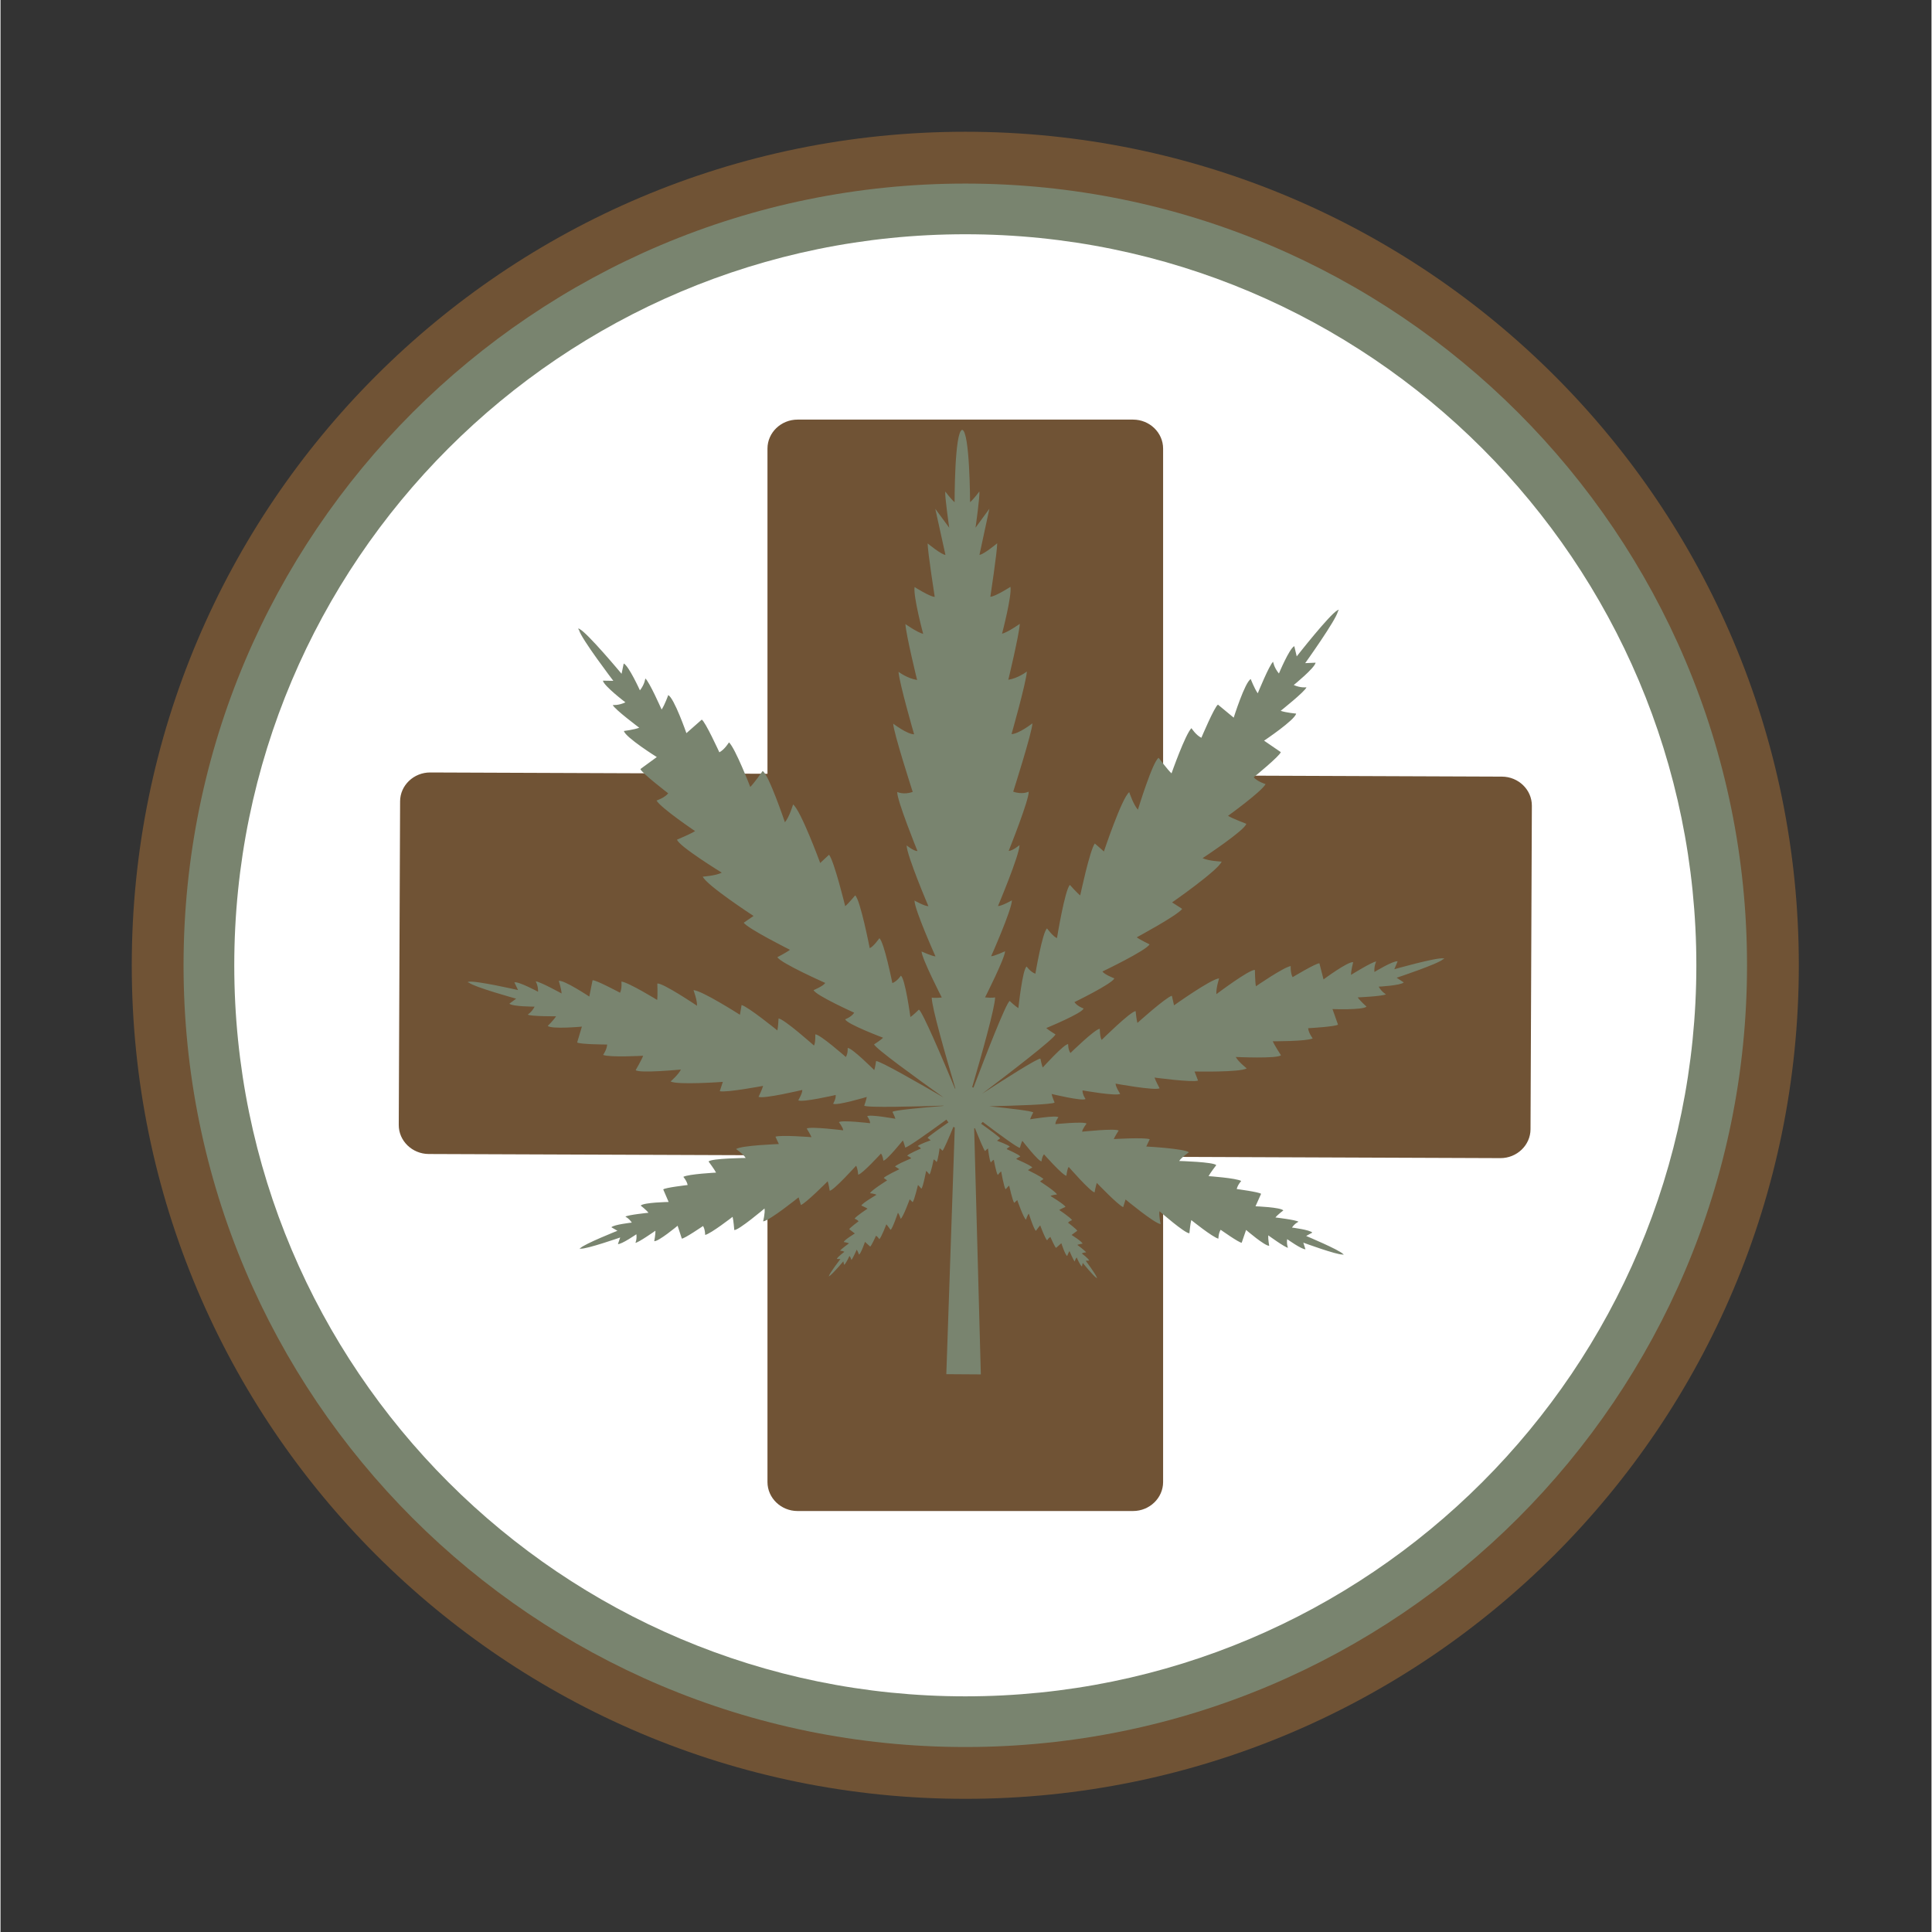
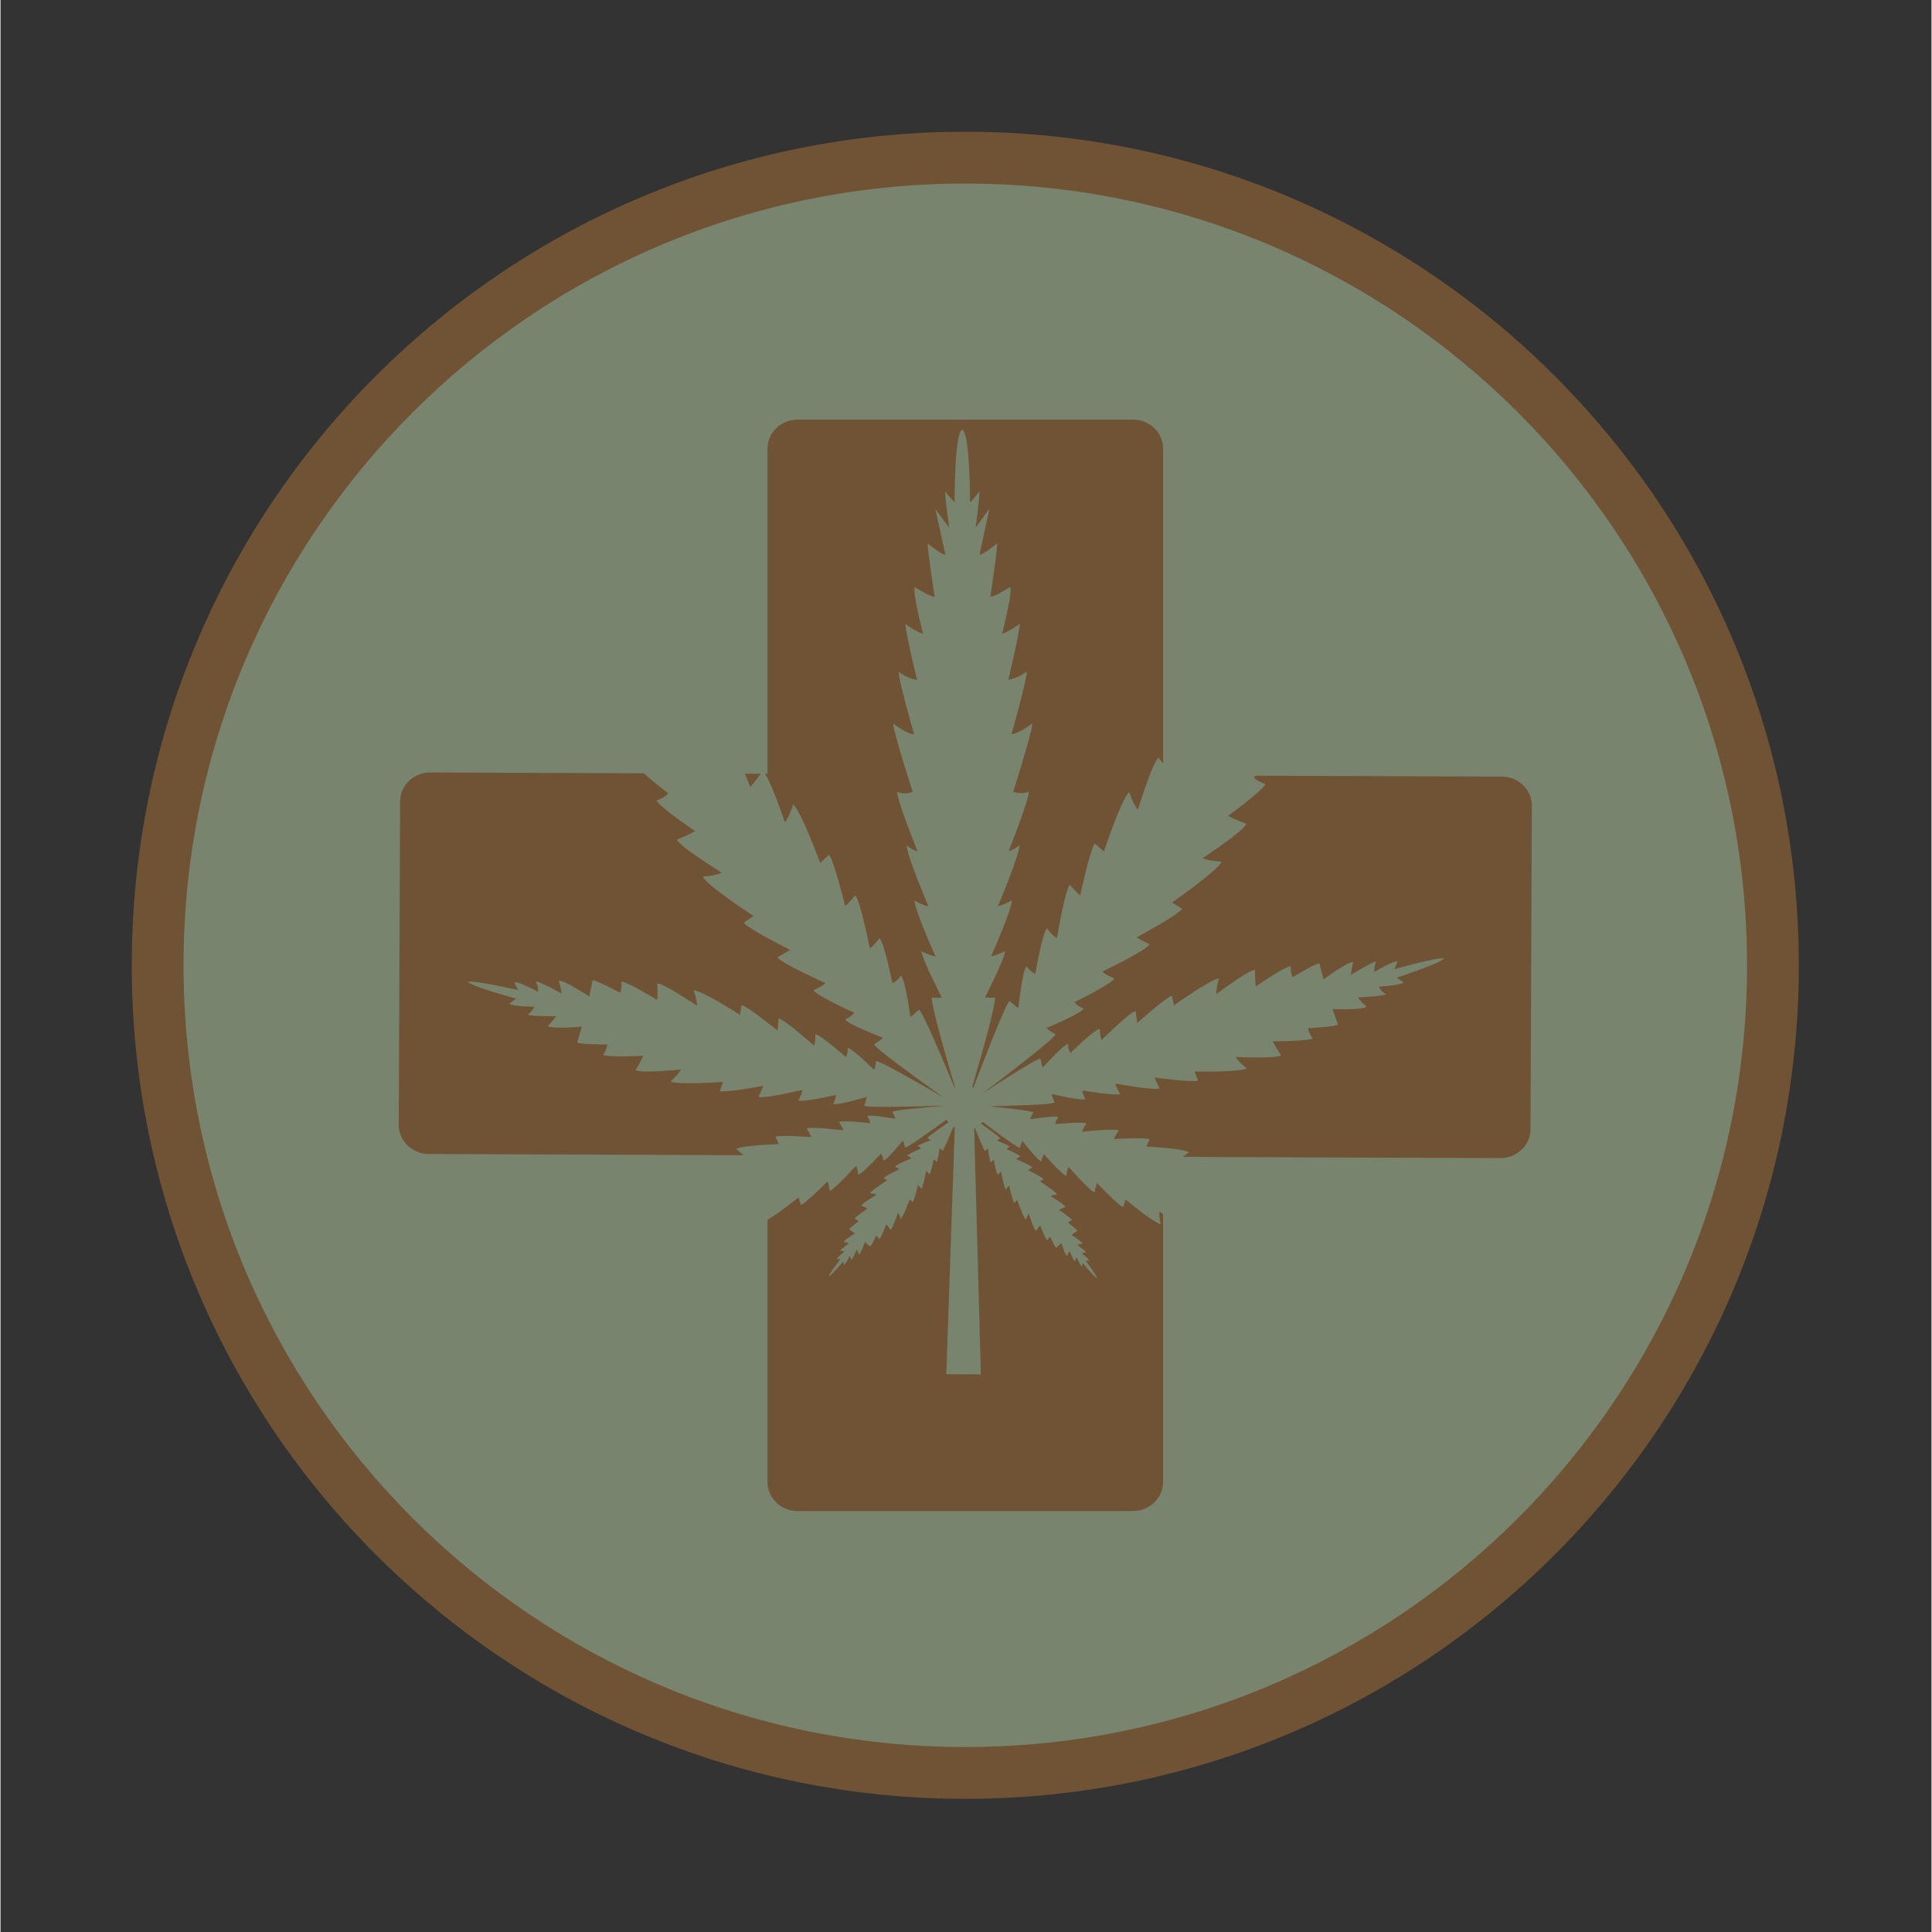
<svg xmlns="http://www.w3.org/2000/svg" width="300" zoomAndPan="magnify" viewBox="0 0 224.88 225" height="300" preserveAspectRatio="xMidYMid meet" version="1.2">
  <rect x="0" y="0" width="224.88" height="225" fill="#333333" stroke="none" />
  <defs>
    <clipPath id="eb98bf6f90">
      <path d="M 15.285 15.344 L 209.43 15.344 L 209.43 209.492 L 15.285 209.492 Z M 15.285 15.344 " />
    </clipPath>
  </defs>
  <g id="cdbf136e5a">
    <g clip-rule="nonzero" clip-path="url(#eb98bf6f90)">
      <path style=" stroke:none;fill-rule:nonzero;fill:#705335;fill-opacity:1;" d="M 15.285 112.418 C 15.285 166.031 58.746 209.492 112.359 209.492 C 165.973 209.492 209.43 166.031 209.43 112.418 C 209.43 58.805 165.973 15.344 112.359 15.344 C 58.746 15.344 15.285 58.805 15.285 112.418 " />
    </g>
    <path style=" stroke:none;fill-rule:nonzero;fill:#79846f;fill-opacity:1;" d="M 21.316 112.418 C 21.316 162.699 62.078 203.457 112.359 203.457 C 162.637 203.457 203.398 162.699 203.398 112.418 C 203.398 62.141 162.637 21.379 112.359 21.379 C 62.078 21.379 21.316 62.141 21.316 112.418 " />
-     <path style=" stroke:none;fill-rule:nonzero;fill:#ffffff;fill-opacity:1;" d="M 27.223 112.418 C 27.223 159.438 65.34 197.555 112.359 197.555 C 159.379 197.555 197.496 159.438 197.496 112.418 C 197.496 65.398 159.379 27.281 112.359 27.281 C 65.34 27.281 27.223 65.398 27.223 112.418 " />
    <path style=" stroke:none;fill-rule:nonzero;fill:#705335;fill-opacity:1;" d="M 174.855 90.445 L 135.395 90.293 L 135.395 52.242 C 135.395 50.383 133.82 48.867 131.895 48.867 L 92.82 48.867 C 90.895 48.867 89.32 50.383 89.32 52.242 L 89.32 90.113 L 50.047 89.961 C 48.121 89.953 46.539 91.469 46.535 93.324 L 46.379 131.004 C 46.367 132.859 47.938 134.383 49.863 134.395 L 89.32 134.543 L 89.32 172.598 C 89.32 174.453 90.895 175.973 92.82 175.973 L 131.895 175.973 C 133.82 175.973 135.395 174.453 135.395 172.598 L 135.395 134.723 L 174.672 134.875 C 176.594 134.883 178.176 133.367 178.184 131.516 L 178.34 93.832 C 178.348 91.977 176.781 90.453 174.855 90.445 " />
-     <path style=" stroke:none;fill-rule:nonzero;fill:#79846f;fill-opacity:1;" d="M 168.133 111.676 C 168.129 111.652 168.102 111.633 168.059 111.625 C 168.059 111.617 168.062 111.609 168.059 111.602 L 168.016 111.613 C 167.207 111.488 162.324 112.875 162.324 112.875 L 162.707 111.953 C 162.188 111.867 160.004 113.195 160.004 113.195 C 159.949 112.469 160.211 111.977 160.211 111.977 C 159.766 111.988 157.277 113.535 157.277 113.535 C 157.281 112.996 157.531 112.055 157.531 112.055 C 156.926 111.949 154.078 114.062 154.078 114.062 L 153.598 112.188 C 153.254 112.129 150.477 113.801 150.477 113.801 C 150.207 113.309 150.254 112.508 150.254 112.508 C 149.43 112.637 146.203 114.863 146.203 114.863 C 146.105 114.398 146.086 112.961 146.086 112.961 C 145.48 112.855 141.602 115.777 141.602 115.777 C 141.535 115.137 141.918 113.945 141.918 113.945 C 141.023 113.973 136.668 117.082 136.668 117.082 C 136.566 116.617 136.414 115.961 136.414 115.961 C 135.664 116.191 132.402 119.129 132.402 119.129 C 132.289 118.75 132.195 117.75 132.195 117.75 C 131.562 117.82 128.242 121.105 128.242 121.105 C 128.027 120.797 128.02 119.812 128.02 119.812 C 127.488 119.812 124.602 122.633 124.602 122.633 C 124.316 122.227 124.336 121.602 124.336 121.602 C 123.902 121.527 121.379 124.32 121.379 124.32 C 121.25 124.031 121.109 123.289 121.109 123.289 C 120.773 123.23 116.969 125.656 114.316 127.379 C 117.328 125.102 122.777 120.922 122.859 120.461 C 122.859 120.461 122.07 119.992 121.789 119.727 C 121.789 119.727 126.039 117.977 126.133 117.445 C 126.133 117.445 125.41 117.207 125.066 116.707 C 125.066 116.707 129.496 114.555 129.715 113.938 C 129.715 113.938 128.586 113.516 128.328 113.141 C 128.328 113.141 133.473 110.68 133.816 109.977 C 133.816 109.977 132.707 109.449 132.324 109.16 C 132.324 109.16 137.039 106.621 137.617 105.852 C 137.617 105.852 136.934 105.398 136.441 105.094 C 136.441 105.094 141.812 101.363 142.215 100.34 C 142.215 100.34 140.695 100.285 139.992 99.941 C 139.992 99.941 144.949 96.68 145.082 95.938 C 145.082 95.938 143.445 95.316 142.953 95.012 C 142.953 95.012 146.844 92.211 147.332 91.316 C 147.332 91.316 146.398 91.039 145.945 90.523 C 145.945 90.523 149.02 88.016 149.098 87.59 L 147.152 86.258 C 147.152 86.258 150.754 83.848 150.887 83.105 C 150.887 83.105 149.703 83 149.086 82.781 C 149.086 82.781 151.895 80.555 152.094 80.043 C 152.094 80.043 151.418 80.141 150.609 79.777 C 150.609 79.777 153.039 77.809 153.156 77.176 L 151.941 77.23 C 151.941 77.23 155.559 72.184 155.758 71.188 L 155.859 71.047 C 155.836 71.031 155.797 71.031 155.75 71.051 C 155.746 71.043 155.742 71.031 155.734 71.027 L 155.703 71.074 C 154.805 71.531 150.957 76.441 150.957 76.441 L 150.672 75.25 C 150.09 75.535 148.883 78.434 148.883 78.434 C 148.305 77.75 148.207 77.07 148.207 77.07 C 147.773 77.406 146.418 80.742 146.418 80.742 C 146.031 80.203 145.602 79.086 145.602 79.086 C 144.926 79.422 143.617 83.578 143.617 83.578 L 141.785 82.062 C 141.398 82.254 139.852 85.922 139.852 85.922 C 139.227 85.625 138.695 84.801 138.695 84.801 C 137.973 85.52 136.375 90.066 136.375 90.066 C 135.938 89.672 134.879 88.258 134.879 88.258 C 134.203 88.594 132.461 94.297 132.461 94.297 C 131.93 93.711 131.449 92.254 131.449 92.254 C 130.582 92.926 128.5 99.164 128.5 99.164 C 128.066 98.77 127.441 98.234 127.441 98.234 C 126.859 99.004 125.742 104.281 125.742 104.281 C 125.359 103.984 124.539 103.059 124.539 103.059 C 123.961 103.586 123.035 109.25 123.035 109.25 C 122.602 109.102 121.879 108.125 121.879 108.125 C 121.348 108.508 120.52 113.398 120.52 113.398 C 119.941 113.199 119.508 112.566 119.508 112.566 C 119.027 112.805 118.539 117.406 118.539 117.406 C 118.203 117.211 117.527 116.574 117.527 116.574 C 117.113 116.777 114.664 123.098 113.309 126.664 C 113.262 126.645 113.215 126.625 113.16 126.609 C 114.246 122.898 115.832 117.289 115.828 116.152 C 115.828 116.152 115.559 116.25 114.66 116.156 C 114.66 116.156 116.988 111.555 116.988 110.785 C 116.988 110.785 115.727 111.363 115.367 111.363 C 115.367 111.363 117.789 105.918 117.785 104.855 C 117.785 104.855 116.617 105.516 116.164 105.52 C 116.164 105.52 118.672 99.574 118.672 98.422 C 118.672 98.422 117.863 99.098 117.41 99.098 C 117.41 99.098 119.832 93.055 119.738 92.195 C 119.738 92.195 119.02 92.578 117.938 92.195 C 117.938 92.195 120.172 85.199 120.172 84.242 C 120.172 84.242 118.555 85.492 117.742 85.492 C 117.742 85.492 119.441 79.547 119.527 78.207 C 119.527 78.207 118.539 78.977 117.367 79.168 C 117.367 79.168 118.617 73.992 118.707 72.652 C 118.707 72.652 117.355 73.613 116.637 73.805 C 116.637 73.805 117.797 69.395 117.617 68.344 C 117.617 68.344 115.816 69.496 115.277 69.496 C 115.277 69.496 116.078 64.227 116.074 63.27 C 116.074 63.27 114.457 64.613 114.008 64.613 L 115.164 59.246 L 113.551 61.453 C 113.551 61.453 114.082 57.715 113.992 57.238 C 113.992 57.238 113.363 58.102 112.914 58.484 C 112.914 58.484 112.895 50.246 111.996 50.055 C 111.094 50.25 111.113 58.488 111.113 58.488 C 110.66 58.105 110.031 57.246 110.031 57.246 C 109.941 57.727 110.488 61.461 110.488 61.461 L 108.863 59.258 L 110.047 64.621 C 109.594 64.621 107.973 63.285 107.973 63.285 C 107.973 64.242 108.797 69.512 108.797 69.512 C 108.254 69.512 106.453 68.367 106.453 68.367 C 106.273 69.422 107.453 73.824 107.453 73.824 C 106.734 73.637 105.383 72.68 105.383 72.68 C 105.473 74.023 106.746 79.191 106.746 79.191 C 105.574 79.004 104.582 78.238 104.582 78.238 C 104.676 79.582 106.398 85.516 106.398 85.516 C 105.59 85.52 103.965 84.277 103.965 84.277 C 103.969 85.234 106.234 92.223 106.234 92.223 C 105.156 92.609 104.434 92.227 104.434 92.227 C 104.344 93.09 106.789 99.117 106.789 99.117 C 106.34 99.121 105.527 98.453 105.527 98.453 C 105.531 99.602 108.062 105.535 108.062 105.535 C 107.613 105.539 106.441 104.879 106.441 104.879 C 106.445 105.941 108.887 111.379 108.887 111.379 C 108.527 111.379 107.266 110.809 107.266 110.809 C 107.266 111.574 109.617 116.168 109.617 116.168 C 108.715 116.266 108.449 116.172 108.449 116.172 C 108.449 117.32 110.102 123.062 111.203 126.766 C 111.188 126.77 111.172 126.777 111.16 126.785 C 109.664 123.191 107.344 117.758 106.953 117.578 C 106.953 117.578 106.297 118.234 105.965 118.438 C 105.965 118.438 105.34 113.855 104.848 113.633 C 104.848 113.633 104.434 114.277 103.863 114.492 C 103.863 114.492 102.891 109.633 102.348 109.266 C 102.348 109.266 101.656 110.262 101.227 110.422 C 101.227 110.422 100.133 104.789 99.535 104.277 C 99.535 104.277 98.746 105.23 98.371 105.535 C 98.371 105.535 97.094 100.297 96.492 99.543 C 96.492 99.543 95.879 100.102 95.461 100.504 C 95.461 100.504 93.191 94.332 92.301 93.688 C 92.301 93.688 91.867 95.16 91.352 95.762 C 91.352 95.762 89.438 90.109 88.754 89.797 C 88.754 89.797 87.738 91.242 87.316 91.648 C 87.316 91.648 85.582 87.152 84.836 86.453 C 84.836 86.453 84.332 87.297 83.715 87.613 C 83.715 87.613 82.055 83.988 81.664 83.809 L 79.879 85.383 C 79.879 85.383 78.445 81.266 77.762 80.953 C 77.762 80.953 77.363 82.082 76.992 82.633 C 76.992 82.633 75.539 79.34 75.094 79.016 C 75.094 79.016 75.02 79.699 74.465 80.398 C 74.465 80.398 73.168 77.539 72.578 77.27 L 72.328 78.469 C 72.328 78.469 68.336 73.68 67.422 73.246 L 67.387 73.203 C 67.383 73.207 67.379 73.219 67.375 73.227 C 67.324 73.207 67.285 73.207 67.266 73.227 L 67.371 73.363 C 67.602 74.352 71.367 79.289 71.367 79.289 L 70.152 79.27 C 70.285 79.902 72.773 81.793 72.773 81.793 C 71.977 82.18 71.301 82.105 71.301 82.105 C 71.52 82.609 74.387 84.75 74.387 84.75 C 73.777 84.988 72.602 85.129 72.602 85.129 C 72.754 85.863 76.43 88.168 76.43 88.168 L 74.523 89.559 C 74.613 89.98 77.762 92.391 77.762 92.391 C 77.324 92.926 76.398 93.23 76.398 93.23 C 76.914 94.109 80.887 96.789 80.887 96.789 C 80.406 97.109 78.789 97.781 78.789 97.781 C 78.941 98.52 83.996 101.629 83.996 101.629 C 83.305 101.992 81.785 102.094 81.785 102.094 C 82.219 103.102 87.699 106.672 87.699 106.672 C 87.219 106.992 86.551 107.465 86.551 107.465 C 87.148 108.219 91.941 110.613 91.941 110.613 C 91.562 110.91 90.473 111.473 90.473 111.473 C 90.84 112.164 96.051 114.473 96.051 114.473 C 95.805 114.855 94.691 115.309 94.691 115.309 C 94.926 115.918 99.422 117.938 99.422 117.938 C 99.09 118.445 98.375 118.707 98.375 118.707 C 98.488 119.234 102.785 120.855 102.785 120.855 C 102.516 121.133 101.738 121.625 101.738 121.625 C 101.828 122.051 106.691 125.574 109.84 127.82 C 107.164 126.262 102.336 123.492 101.969 123.574 C 101.969 123.574 101.863 124.324 101.754 124.621 C 101.754 124.621 99.09 121.957 98.66 122.055 C 98.66 122.055 98.711 122.68 98.445 123.098 C 98.445 123.098 95.422 120.43 94.887 120.461 C 94.887 120.461 94.93 121.445 94.734 121.762 C 94.734 121.762 91.246 118.652 90.609 118.613 C 90.609 118.613 90.566 119.621 90.473 120.004 C 90.473 120.004 87.066 117.238 86.305 117.047 C 86.305 117.047 86.184 117.707 86.113 118.18 C 86.113 118.18 81.602 115.297 80.707 115.32 C 80.707 115.32 81.148 116.488 81.113 117.129 C 81.113 117.129 77.09 114.414 76.492 114.547 C 76.492 114.547 76.547 115.984 76.473 116.453 C 76.473 116.453 73.133 114.398 72.309 114.312 C 72.309 114.312 72.398 115.105 72.152 115.613 C 72.152 115.613 69.293 114.086 68.949 114.16 L 68.57 116.059 C 68.57 116.059 65.613 114.098 65.016 114.23 C 65.016 114.23 65.312 115.164 65.344 115.699 C 65.344 115.699 62.777 114.285 62.332 114.293 C 62.332 114.293 62.621 114.77 62.605 115.5 C 62.605 115.5 60.355 114.285 59.844 114.402 L 60.27 115.301 C 60.27 115.301 55.324 114.168 54.52 114.336 L 54.477 114.324 C 54.477 114.328 54.477 114.34 54.48 114.344 C 54.438 114.359 54.414 114.375 54.41 114.402 L 54.547 114.434 C 55.18 114.965 60.051 116.305 60.051 116.305 L 59.258 116.891 C 59.652 117.234 62.199 117.234 62.199 117.234 C 61.871 117.879 61.398 118.16 61.398 118.16 C 61.785 118.383 64.699 118.355 64.699 118.355 C 64.422 118.809 63.727 119.48 63.727 119.48 C 64.191 119.883 67.707 119.562 67.707 119.562 L 67.156 121.402 C 67.422 121.633 70.648 121.645 70.648 121.645 C 70.629 122.203 70.18 122.855 70.18 122.855 C 70.945 123.172 74.84 122.953 74.84 122.953 C 74.688 123.395 73.969 124.629 73.969 124.629 C 74.434 125.027 79.238 124.555 79.238 124.555 C 78.973 125.133 78.039 125.945 78.039 125.945 C 78.816 126.383 84.121 125.996 84.121 125.996 C 83.969 126.441 83.766 127.078 83.766 127.078 C 84.527 127.27 88.812 126.461 88.812 126.461 C 88.715 126.84 88.281 127.738 88.281 127.738 C 88.863 128.008 93.375 126.934 93.375 126.934 C 93.402 127.305 92.906 128.145 92.906 128.145 C 93.359 128.422 97.266 127.52 97.266 127.52 C 97.305 128.012 96.965 128.531 96.965 128.531 C 97.301 128.82 100.883 127.75 100.883 127.75 C 100.844 128.062 100.586 128.766 100.586 128.766 C 100.879 129.023 106.812 128.859 109.812 128.762 C 109.809 128.773 109.809 128.785 109.805 128.793 C 107.273 129 104.051 129.297 103.875 129.488 C 103.875 129.488 104.152 130.039 104.215 130.293 C 104.215 130.293 101.176 129.738 100.93 130.004 C 100.93 130.004 101.258 130.402 101.273 130.809 C 101.273 130.809 97.984 130.414 97.641 130.684 C 97.641 130.684 98.129 131.328 98.141 131.637 C 98.141 131.637 94.34 131.16 93.891 131.43 C 93.891 131.43 94.328 132.133 94.445 132.434 C 94.445 132.434 90.855 132.152 90.25 132.379 C 90.25 132.379 90.477 132.883 90.645 133.234 C 90.645 133.234 86.258 133.391 85.664 133.82 C 85.664 133.82 86.508 134.402 86.781 134.855 C 86.781 134.855 82.797 134.895 82.457 135.266 C 82.457 135.266 83.164 136.211 83.332 136.562 C 83.332 136.562 80.117 136.727 79.52 137.055 C 79.52 137.055 79.949 137.551 80.02 138.008 C 80.02 138.008 77.375 138.309 77.18 138.52 L 77.809 139.98 C 77.809 139.98 74.895 140.031 74.555 140.402 C 74.555 140.402 75.191 140.891 75.461 141.238 C 75.461 141.238 73.07 141.477 72.773 141.691 C 72.773 141.691 73.191 141.883 73.52 142.383 C 73.52 142.383 71.43 142.609 71.141 142.926 L 71.848 143.336 C 71.848 143.336 67.98 144.875 67.516 145.363 L 67.48 145.375 C 67.48 145.379 67.484 145.383 67.492 145.391 C 67.469 145.418 67.461 145.441 67.469 145.461 L 67.578 145.418 C 68.254 145.48 72.168 144.117 72.168 144.117 L 71.902 144.883 C 72.332 144.93 74.051 143.742 74.051 143.742 C 74.133 144.328 73.941 144.742 73.941 144.742 C 74.309 144.711 76.266 143.332 76.266 143.332 C 76.289 143.77 76.133 144.547 76.133 144.547 C 76.633 144.602 78.855 142.75 78.855 142.75 L 79.344 144.246 C 79.629 144.277 81.816 142.781 81.816 142.781 C 82.062 143.168 82.062 143.82 82.062 143.82 C 82.73 143.676 85.258 141.711 85.258 141.711 C 85.363 142.082 85.453 143.25 85.453 143.25 C 85.949 143.305 88.977 140.742 88.977 140.742 C 89.062 141.258 88.812 142.242 88.812 142.242 C 89.543 142.18 92.945 139.441 92.945 139.441 C 93.051 139.816 93.211 140.336 93.211 140.336 C 93.812 140.113 96.332 137.57 96.332 137.57 C 96.441 137.871 96.57 138.68 96.57 138.68 C 97.086 138.59 99.637 135.762 99.637 135.762 C 99.824 136 99.883 136.801 99.883 136.801 C 100.32 136.773 102.535 134.344 102.535 134.344 C 102.789 134.66 102.809 135.168 102.809 135.168 C 103.164 135.207 105.086 132.816 105.086 132.816 C 105.207 133.043 105.359 133.641 105.359 133.641 C 105.613 133.668 108.141 131.863 110.164 130.387 C 110.23 130.5 110.309 130.609 110.395 130.715 C 109.352 131.438 107.996 132.395 107.969 132.523 C 107.969 132.523 108.234 132.703 108.328 132.801 C 108.328 132.801 106.871 133.305 106.836 133.484 C 106.836 133.484 107.082 133.578 107.195 133.758 C 107.195 133.758 105.676 134.395 105.598 134.598 C 105.598 134.598 105.977 134.766 106.062 134.902 C 106.062 134.902 104.301 135.629 104.18 135.859 C 104.18 135.859 104.551 136.066 104.68 136.168 C 104.68 136.168 103.059 136.934 102.859 137.184 C 102.859 137.184 103.09 137.352 103.254 137.469 C 103.254 137.469 101.406 138.621 101.262 138.961 C 101.262 138.961 101.777 139.012 102.016 139.145 C 102.016 139.145 100.309 140.148 100.258 140.398 C 100.258 140.398 100.812 140.645 100.977 140.762 C 100.977 140.762 99.637 141.629 99.465 141.926 C 99.465 141.926 99.781 142.039 99.93 142.227 C 99.93 142.227 98.871 143.016 98.844 143.156 L 99.496 143.652 C 99.496 143.652 98.258 144.395 98.207 144.645 C 98.207 144.645 98.609 144.707 98.816 144.797 C 98.816 144.797 97.848 145.496 97.777 145.664 C 97.777 145.664 98.008 145.645 98.281 145.785 C 98.281 145.785 97.441 146.402 97.398 146.617 L 97.812 146.625 C 97.812 146.625 96.551 148.27 96.477 148.602 L 96.465 148.617 C 96.469 148.617 96.473 148.617 96.473 148.621 C 96.473 148.637 96.477 148.648 96.484 148.656 L 96.52 148.609 C 96.828 148.473 98.156 146.895 98.156 146.895 L 98.242 147.301 C 98.441 147.215 98.871 146.262 98.871 146.262 C 99.059 146.504 99.086 146.734 99.086 146.734 C 99.234 146.633 99.715 145.535 99.715 145.535 C 99.84 145.723 99.977 146.109 99.977 146.109 C 100.207 146.008 100.676 144.629 100.676 144.629 L 101.281 145.18 C 101.414 145.125 101.961 143.914 101.961 143.914 C 102.172 144.027 102.344 144.316 102.344 144.316 C 102.594 144.086 103.164 142.586 103.164 142.586 C 103.305 142.727 103.652 143.227 103.652 143.227 C 103.883 143.125 104.512 141.234 104.512 141.234 C 104.684 141.441 104.836 141.945 104.836 141.945 C 105.133 141.734 105.883 139.672 105.883 139.672 C 106.023 139.812 106.23 140.008 106.23 140.008 C 106.43 139.758 106.848 138 106.848 138 C 106.973 138.105 107.242 138.438 107.242 138.438 C 107.441 138.27 107.793 136.375 107.793 136.375 C 107.938 136.434 108.176 136.777 108.176 136.777 C 108.355 136.66 108.672 135.023 108.672 135.023 C 108.863 135.102 109.004 135.324 109.004 135.324 C 109.168 135.254 109.367 133.711 109.367 133.711 C 109.48 133.785 109.703 134.012 109.703 134.012 C 109.824 133.961 110.488 132.406 110.977 131.227 C 111.027 131.258 111.082 131.289 111.133 131.32 L 110.148 160.035 L 114.168 160.062 L 113.391 131.422 C 113.422 131.406 113.453 131.395 113.48 131.379 C 113.949 132.547 114.547 133.996 114.664 134.047 C 114.664 134.047 114.887 133.82 115 133.75 C 115 133.75 115.18 135.297 115.344 135.371 C 115.344 135.371 115.488 135.148 115.68 135.07 C 115.68 135.07 115.973 136.711 116.152 136.832 C 116.152 136.832 116.395 136.492 116.539 136.434 C 116.539 136.434 116.867 138.332 117.062 138.5 C 117.062 138.5 117.336 138.176 117.465 138.074 C 117.465 138.074 117.855 139.836 118.055 140.086 C 118.055 140.086 118.262 139.895 118.406 139.758 C 118.406 139.758 119.129 141.828 119.422 142.043 C 119.422 142.043 119.578 141.543 119.754 141.34 C 119.754 141.34 120.359 143.238 120.586 143.34 C 120.586 143.34 120.938 142.848 121.082 142.707 C 121.082 142.707 121.637 144.219 121.883 144.449 C 121.883 144.449 122.059 144.16 122.266 144.051 C 122.266 144.051 122.797 145.27 122.93 145.328 L 123.543 144.785 C 123.543 144.785 123.992 146.172 124.223 146.273 C 124.223 146.273 124.363 145.891 124.492 145.699 C 124.492 145.699 124.957 146.805 125.105 146.914 C 125.105 146.914 125.137 146.684 125.328 146.441 C 125.328 146.441 125.742 147.402 125.941 147.492 L 126.035 147.082 C 126.035 147.082 127.34 148.68 127.645 148.824 L 127.68 148.867 C 127.691 148.863 127.691 148.848 127.691 148.832 C 127.691 148.828 127.695 148.828 127.699 148.828 L 127.688 148.812 C 127.621 148.48 126.379 146.82 126.379 146.82 L 126.793 146.816 C 126.754 146.602 125.922 145.973 125.922 145.973 C 126.199 145.836 126.43 145.859 126.43 145.859 C 126.359 145.688 125.402 144.977 125.402 144.977 C 125.609 144.891 126.012 144.836 126.012 144.836 C 125.965 144.586 124.734 143.824 124.734 143.824 L 125.398 143.336 C 125.371 143.191 124.32 142.391 124.32 142.391 C 124.473 142.207 124.793 142.098 124.793 142.098 C 124.625 141.801 123.293 140.914 123.293 140.914 C 123.461 140.801 124.02 140.559 124.02 140.559 C 123.973 140.309 122.281 139.285 122.281 139.285 C 122.516 139.152 123.035 139.109 123.035 139.109 C 122.898 138.766 121.062 137.59 121.062 137.59 C 121.23 137.473 121.461 137.309 121.461 137.309 C 121.266 137.059 119.656 136.273 119.656 136.273 C 119.785 136.168 120.16 135.969 120.16 135.969 C 120.043 135.734 118.289 134.984 118.289 134.984 C 118.379 134.852 118.762 134.688 118.762 134.688 C 118.684 134.48 117.172 133.824 117.172 133.824 C 117.289 133.648 117.535 133.555 117.535 133.555 C 117.5 133.375 116.051 132.852 116.051 132.852 C 116.148 132.758 116.414 132.582 116.414 132.582 C 116.395 132.457 115.199 131.586 114.199 130.871 C 114.266 130.801 114.328 130.73 114.387 130.656 C 116.297 132.098 118.48 133.699 118.715 133.676 C 118.715 133.676 118.879 133.086 119 132.855 C 119 132.855 120.883 135.281 121.238 135.25 C 121.238 135.25 121.266 134.742 121.523 134.43 C 121.523 134.43 123.699 136.898 124.137 136.93 C 124.137 136.93 124.207 136.133 124.402 135.898 C 124.402 135.898 126.902 138.77 127.414 138.867 C 127.414 138.867 127.559 138.059 127.676 137.762 C 127.676 137.762 130.148 140.348 130.746 140.582 C 130.746 140.582 130.914 140.062 131.023 139.691 C 131.023 139.691 134.383 142.484 135.113 142.562 C 135.113 142.562 134.879 141.574 134.973 141.059 C 134.973 141.059 137.957 143.672 138.457 143.625 C 138.457 143.625 138.566 142.461 138.676 142.09 C 138.676 142.09 141.168 144.098 141.832 144.254 C 141.832 144.254 141.844 143.605 142.098 143.219 C 142.098 143.219 144.258 144.754 144.547 144.727 L 145.059 143.238 C 145.059 143.238 147.25 145.129 147.75 145.082 C 147.75 145.082 147.609 144.301 147.641 143.867 C 147.641 143.867 149.574 145.277 149.938 145.316 C 149.938 145.316 149.754 144.898 149.844 144.312 C 149.844 144.312 151.543 145.527 151.973 145.488 L 151.723 144.719 C 151.723 144.719 155.613 146.148 156.289 146.098 L 156.398 146.141 C 156.406 146.125 156.398 146.098 156.379 146.07 C 156.383 146.066 156.387 146.062 156.391 146.055 L 156.355 146.043 C 155.898 145.547 152.055 143.941 152.055 143.941 L 152.773 143.547 C 152.484 143.223 150.402 142.961 150.402 142.961 C 150.738 142.469 151.16 142.285 151.16 142.285 C 150.867 142.062 148.477 141.785 148.477 141.785 C 148.754 141.441 149.398 140.965 149.398 140.965 C 149.062 140.59 146.156 140.484 146.156 140.484 L 146.805 139.035 C 146.613 138.824 143.973 138.477 143.973 138.477 C 144.055 138.02 144.492 137.535 144.492 137.535 C 143.898 137.195 140.691 136.973 140.691 136.973 C 140.863 136.625 141.586 135.691 141.586 135.691 C 141.254 135.316 137.27 135.207 137.27 135.207 C 137.551 134.762 138.406 134.195 138.406 134.195 C 137.816 133.754 133.434 133.523 133.434 133.523 C 133.605 133.172 133.84 132.676 133.84 132.676 C 133.242 132.438 129.648 132.656 129.648 132.656 C 129.77 132.355 130.219 131.664 130.219 131.664 C 129.777 131.387 125.965 131.797 125.965 131.797 C 125.984 131.492 126.484 130.852 126.484 130.852 C 126.141 130.578 122.848 130.918 122.848 130.918 C 122.871 130.508 123.203 130.117 123.203 130.117 C 122.965 129.848 119.914 130.352 119.914 130.352 C 119.98 130.098 120.27 129.555 120.27 129.555 C 120.113 129.379 117.504 129.078 115.141 128.836 C 118.266 128.766 122.52 128.629 122.758 128.402 C 122.758 128.402 122.465 127.715 122.41 127.402 C 122.41 127.402 126.043 128.285 126.359 127.984 C 126.359 127.984 125.996 127.48 126.008 126.984 C 126.008 126.984 129.953 127.688 130.395 127.387 C 130.395 127.387 129.855 126.57 129.863 126.199 C 129.863 126.199 134.426 127.039 134.988 126.742 C 134.988 126.742 134.512 125.867 134.395 125.492 C 134.395 125.492 138.719 126.078 139.465 125.848 C 139.465 125.848 139.23 125.223 139.055 124.785 C 139.055 124.785 144.375 124.902 145.129 124.422 C 145.129 124.422 144.156 123.656 143.855 123.094 C 143.855 123.094 148.68 123.32 149.121 122.895 C 149.121 122.895 148.344 121.707 148.168 121.266 C 148.168 121.266 152.066 121.289 152.816 120.934 C 152.816 120.934 152.336 120.305 152.285 119.746 C 152.285 119.746 155.508 119.566 155.762 119.324 L 155.121 117.516 C 155.121 117.516 158.645 117.652 159.086 117.23 C 159.086 117.23 158.359 116.594 158.059 116.156 C 158.059 116.156 160.973 116.031 161.348 115.793 C 161.348 115.793 160.855 115.535 160.5 114.906 C 160.5 114.906 163.039 114.777 163.422 114.414 L 162.594 113.867 C 162.594 113.867 167.391 112.277 167.996 111.719 L 168.133 111.676 " />
+     <path style=" stroke:none;fill-rule:nonzero;fill:#79846f;fill-opacity:1;" d="M 168.133 111.676 C 168.129 111.652 168.102 111.633 168.059 111.625 C 168.059 111.617 168.062 111.609 168.059 111.602 L 168.016 111.613 C 167.207 111.488 162.324 112.875 162.324 112.875 L 162.707 111.953 C 162.188 111.867 160.004 113.195 160.004 113.195 C 159.949 112.469 160.211 111.977 160.211 111.977 C 159.766 111.988 157.277 113.535 157.277 113.535 C 157.281 112.996 157.531 112.055 157.531 112.055 C 156.926 111.949 154.078 114.062 154.078 114.062 L 153.598 112.188 C 153.254 112.129 150.477 113.801 150.477 113.801 C 150.207 113.309 150.254 112.508 150.254 112.508 C 149.43 112.637 146.203 114.863 146.203 114.863 C 146.105 114.398 146.086 112.961 146.086 112.961 C 145.48 112.855 141.602 115.777 141.602 115.777 C 141.535 115.137 141.918 113.945 141.918 113.945 C 141.023 113.973 136.668 117.082 136.668 117.082 C 136.566 116.617 136.414 115.961 136.414 115.961 C 135.664 116.191 132.402 119.129 132.402 119.129 C 132.289 118.75 132.195 117.75 132.195 117.75 C 131.562 117.82 128.242 121.105 128.242 121.105 C 128.027 120.797 128.02 119.812 128.02 119.812 C 127.488 119.812 124.602 122.633 124.602 122.633 C 124.316 122.227 124.336 121.602 124.336 121.602 C 123.902 121.527 121.379 124.32 121.379 124.32 C 121.25 124.031 121.109 123.289 121.109 123.289 C 120.773 123.23 116.969 125.656 114.316 127.379 C 117.328 125.102 122.777 120.922 122.859 120.461 C 122.859 120.461 122.07 119.992 121.789 119.727 C 121.789 119.727 126.039 117.977 126.133 117.445 C 126.133 117.445 125.41 117.207 125.066 116.707 C 125.066 116.707 129.496 114.555 129.715 113.938 C 129.715 113.938 128.586 113.516 128.328 113.141 C 128.328 113.141 133.473 110.68 133.816 109.977 C 133.816 109.977 132.707 109.449 132.324 109.16 C 132.324 109.16 137.039 106.621 137.617 105.852 C 137.617 105.852 136.934 105.398 136.441 105.094 C 136.441 105.094 141.812 101.363 142.215 100.34 C 142.215 100.34 140.695 100.285 139.992 99.941 C 139.992 99.941 144.949 96.68 145.082 95.938 C 145.082 95.938 143.445 95.316 142.953 95.012 C 142.953 95.012 146.844 92.211 147.332 91.316 C 147.332 91.316 146.398 91.039 145.945 90.523 C 145.945 90.523 149.02 88.016 149.098 87.59 L 147.152 86.258 C 147.152 86.258 150.754 83.848 150.887 83.105 C 150.887 83.105 149.703 83 149.086 82.781 C 149.086 82.781 151.895 80.555 152.094 80.043 C 152.094 80.043 151.418 80.141 150.609 79.777 C 150.609 79.777 153.039 77.809 153.156 77.176 L 151.941 77.23 C 151.941 77.23 155.559 72.184 155.758 71.188 L 155.859 71.047 C 155.836 71.031 155.797 71.031 155.75 71.051 C 155.746 71.043 155.742 71.031 155.734 71.027 L 155.703 71.074 C 154.805 71.531 150.957 76.441 150.957 76.441 L 150.672 75.25 C 150.09 75.535 148.883 78.434 148.883 78.434 C 148.305 77.75 148.207 77.07 148.207 77.07 C 147.773 77.406 146.418 80.742 146.418 80.742 C 146.031 80.203 145.602 79.086 145.602 79.086 C 144.926 79.422 143.617 83.578 143.617 83.578 L 141.785 82.062 C 141.398 82.254 139.852 85.922 139.852 85.922 C 139.227 85.625 138.695 84.801 138.695 84.801 C 137.973 85.52 136.375 90.066 136.375 90.066 C 135.938 89.672 134.879 88.258 134.879 88.258 C 134.203 88.594 132.461 94.297 132.461 94.297 C 131.93 93.711 131.449 92.254 131.449 92.254 C 130.582 92.926 128.5 99.164 128.5 99.164 C 128.066 98.77 127.441 98.234 127.441 98.234 C 126.859 99.004 125.742 104.281 125.742 104.281 C 125.359 103.984 124.539 103.059 124.539 103.059 C 123.961 103.586 123.035 109.25 123.035 109.25 C 122.602 109.102 121.879 108.125 121.879 108.125 C 121.348 108.508 120.52 113.398 120.52 113.398 C 119.941 113.199 119.508 112.566 119.508 112.566 C 119.027 112.805 118.539 117.406 118.539 117.406 C 118.203 117.211 117.527 116.574 117.527 116.574 C 117.113 116.777 114.664 123.098 113.309 126.664 C 113.262 126.645 113.215 126.625 113.16 126.609 C 114.246 122.898 115.832 117.289 115.828 116.152 C 115.828 116.152 115.559 116.25 114.66 116.156 C 114.66 116.156 116.988 111.555 116.988 110.785 C 116.988 110.785 115.727 111.363 115.367 111.363 C 115.367 111.363 117.789 105.918 117.785 104.855 C 117.785 104.855 116.617 105.516 116.164 105.52 C 116.164 105.52 118.672 99.574 118.672 98.422 C 118.672 98.422 117.863 99.098 117.41 99.098 C 117.41 99.098 119.832 93.055 119.738 92.195 C 119.738 92.195 119.02 92.578 117.938 92.195 C 117.938 92.195 120.172 85.199 120.172 84.242 C 120.172 84.242 118.555 85.492 117.742 85.492 C 117.742 85.492 119.441 79.547 119.527 78.207 C 119.527 78.207 118.539 78.977 117.367 79.168 C 117.367 79.168 118.617 73.992 118.707 72.652 C 118.707 72.652 117.355 73.613 116.637 73.805 C 116.637 73.805 117.797 69.395 117.617 68.344 C 117.617 68.344 115.816 69.496 115.277 69.496 C 115.277 69.496 116.078 64.227 116.074 63.27 C 116.074 63.27 114.457 64.613 114.008 64.613 L 115.164 59.246 L 113.551 61.453 C 113.551 61.453 114.082 57.715 113.992 57.238 C 113.992 57.238 113.363 58.102 112.914 58.484 C 112.914 58.484 112.895 50.246 111.996 50.055 C 111.094 50.25 111.113 58.488 111.113 58.488 C 110.66 58.105 110.031 57.246 110.031 57.246 C 109.941 57.727 110.488 61.461 110.488 61.461 L 108.863 59.258 L 110.047 64.621 C 109.594 64.621 107.973 63.285 107.973 63.285 C 107.973 64.242 108.797 69.512 108.797 69.512 C 108.254 69.512 106.453 68.367 106.453 68.367 C 106.273 69.422 107.453 73.824 107.453 73.824 C 106.734 73.637 105.383 72.68 105.383 72.68 C 105.473 74.023 106.746 79.191 106.746 79.191 C 105.574 79.004 104.582 78.238 104.582 78.238 C 104.676 79.582 106.398 85.516 106.398 85.516 C 105.59 85.52 103.965 84.277 103.965 84.277 C 103.969 85.234 106.234 92.223 106.234 92.223 C 105.156 92.609 104.434 92.227 104.434 92.227 C 104.344 93.09 106.789 99.117 106.789 99.117 C 106.34 99.121 105.527 98.453 105.527 98.453 C 105.531 99.602 108.062 105.535 108.062 105.535 C 107.613 105.539 106.441 104.879 106.441 104.879 C 106.445 105.941 108.887 111.379 108.887 111.379 C 108.527 111.379 107.266 110.809 107.266 110.809 C 107.266 111.574 109.617 116.168 109.617 116.168 C 108.715 116.266 108.449 116.172 108.449 116.172 C 108.449 117.32 110.102 123.062 111.203 126.766 C 111.188 126.77 111.172 126.777 111.16 126.785 C 109.664 123.191 107.344 117.758 106.953 117.578 C 106.953 117.578 106.297 118.234 105.965 118.438 C 105.965 118.438 105.34 113.855 104.848 113.633 C 104.848 113.633 104.434 114.277 103.863 114.492 C 103.863 114.492 102.891 109.633 102.348 109.266 C 102.348 109.266 101.656 110.262 101.227 110.422 C 101.227 110.422 100.133 104.789 99.535 104.277 C 99.535 104.277 98.746 105.23 98.371 105.535 C 98.371 105.535 97.094 100.297 96.492 99.543 C 96.492 99.543 95.879 100.102 95.461 100.504 C 95.461 100.504 93.191 94.332 92.301 93.688 C 92.301 93.688 91.867 95.16 91.352 95.762 C 91.352 95.762 89.438 90.109 88.754 89.797 C 88.754 89.797 87.738 91.242 87.316 91.648 C 87.316 91.648 85.582 87.152 84.836 86.453 C 84.836 86.453 84.332 87.297 83.715 87.613 C 83.715 87.613 82.055 83.988 81.664 83.809 C 79.879 85.383 78.445 81.266 77.762 80.953 C 77.762 80.953 77.363 82.082 76.992 82.633 C 76.992 82.633 75.539 79.34 75.094 79.016 C 75.094 79.016 75.02 79.699 74.465 80.398 C 74.465 80.398 73.168 77.539 72.578 77.27 L 72.328 78.469 C 72.328 78.469 68.336 73.68 67.422 73.246 L 67.387 73.203 C 67.383 73.207 67.379 73.219 67.375 73.227 C 67.324 73.207 67.285 73.207 67.266 73.227 L 67.371 73.363 C 67.602 74.352 71.367 79.289 71.367 79.289 L 70.152 79.27 C 70.285 79.902 72.773 81.793 72.773 81.793 C 71.977 82.18 71.301 82.105 71.301 82.105 C 71.52 82.609 74.387 84.75 74.387 84.75 C 73.777 84.988 72.602 85.129 72.602 85.129 C 72.754 85.863 76.43 88.168 76.43 88.168 L 74.523 89.559 C 74.613 89.98 77.762 92.391 77.762 92.391 C 77.324 92.926 76.398 93.23 76.398 93.23 C 76.914 94.109 80.887 96.789 80.887 96.789 C 80.406 97.109 78.789 97.781 78.789 97.781 C 78.941 98.52 83.996 101.629 83.996 101.629 C 83.305 101.992 81.785 102.094 81.785 102.094 C 82.219 103.102 87.699 106.672 87.699 106.672 C 87.219 106.992 86.551 107.465 86.551 107.465 C 87.148 108.219 91.941 110.613 91.941 110.613 C 91.562 110.91 90.473 111.473 90.473 111.473 C 90.84 112.164 96.051 114.473 96.051 114.473 C 95.805 114.855 94.691 115.309 94.691 115.309 C 94.926 115.918 99.422 117.938 99.422 117.938 C 99.09 118.445 98.375 118.707 98.375 118.707 C 98.488 119.234 102.785 120.855 102.785 120.855 C 102.516 121.133 101.738 121.625 101.738 121.625 C 101.828 122.051 106.691 125.574 109.84 127.82 C 107.164 126.262 102.336 123.492 101.969 123.574 C 101.969 123.574 101.863 124.324 101.754 124.621 C 101.754 124.621 99.09 121.957 98.66 122.055 C 98.66 122.055 98.711 122.68 98.445 123.098 C 98.445 123.098 95.422 120.43 94.887 120.461 C 94.887 120.461 94.93 121.445 94.734 121.762 C 94.734 121.762 91.246 118.652 90.609 118.613 C 90.609 118.613 90.566 119.621 90.473 120.004 C 90.473 120.004 87.066 117.238 86.305 117.047 C 86.305 117.047 86.184 117.707 86.113 118.18 C 86.113 118.18 81.602 115.297 80.707 115.32 C 80.707 115.32 81.148 116.488 81.113 117.129 C 81.113 117.129 77.09 114.414 76.492 114.547 C 76.492 114.547 76.547 115.984 76.473 116.453 C 76.473 116.453 73.133 114.398 72.309 114.312 C 72.309 114.312 72.398 115.105 72.152 115.613 C 72.152 115.613 69.293 114.086 68.949 114.16 L 68.57 116.059 C 68.57 116.059 65.613 114.098 65.016 114.23 C 65.016 114.23 65.312 115.164 65.344 115.699 C 65.344 115.699 62.777 114.285 62.332 114.293 C 62.332 114.293 62.621 114.77 62.605 115.5 C 62.605 115.5 60.355 114.285 59.844 114.402 L 60.27 115.301 C 60.27 115.301 55.324 114.168 54.52 114.336 L 54.477 114.324 C 54.477 114.328 54.477 114.34 54.48 114.344 C 54.438 114.359 54.414 114.375 54.41 114.402 L 54.547 114.434 C 55.18 114.965 60.051 116.305 60.051 116.305 L 59.258 116.891 C 59.652 117.234 62.199 117.234 62.199 117.234 C 61.871 117.879 61.398 118.16 61.398 118.16 C 61.785 118.383 64.699 118.355 64.699 118.355 C 64.422 118.809 63.727 119.48 63.727 119.48 C 64.191 119.883 67.707 119.562 67.707 119.562 L 67.156 121.402 C 67.422 121.633 70.648 121.645 70.648 121.645 C 70.629 122.203 70.18 122.855 70.18 122.855 C 70.945 123.172 74.84 122.953 74.84 122.953 C 74.688 123.395 73.969 124.629 73.969 124.629 C 74.434 125.027 79.238 124.555 79.238 124.555 C 78.973 125.133 78.039 125.945 78.039 125.945 C 78.816 126.383 84.121 125.996 84.121 125.996 C 83.969 126.441 83.766 127.078 83.766 127.078 C 84.527 127.27 88.812 126.461 88.812 126.461 C 88.715 126.84 88.281 127.738 88.281 127.738 C 88.863 128.008 93.375 126.934 93.375 126.934 C 93.402 127.305 92.906 128.145 92.906 128.145 C 93.359 128.422 97.266 127.52 97.266 127.52 C 97.305 128.012 96.965 128.531 96.965 128.531 C 97.301 128.82 100.883 127.75 100.883 127.75 C 100.844 128.062 100.586 128.766 100.586 128.766 C 100.879 129.023 106.812 128.859 109.812 128.762 C 109.809 128.773 109.809 128.785 109.805 128.793 C 107.273 129 104.051 129.297 103.875 129.488 C 103.875 129.488 104.152 130.039 104.215 130.293 C 104.215 130.293 101.176 129.738 100.93 130.004 C 100.93 130.004 101.258 130.402 101.273 130.809 C 101.273 130.809 97.984 130.414 97.641 130.684 C 97.641 130.684 98.129 131.328 98.141 131.637 C 98.141 131.637 94.34 131.16 93.891 131.43 C 93.891 131.43 94.328 132.133 94.445 132.434 C 94.445 132.434 90.855 132.152 90.25 132.379 C 90.25 132.379 90.477 132.883 90.645 133.234 C 90.645 133.234 86.258 133.391 85.664 133.82 C 85.664 133.82 86.508 134.402 86.781 134.855 C 86.781 134.855 82.797 134.895 82.457 135.266 C 82.457 135.266 83.164 136.211 83.332 136.562 C 83.332 136.562 80.117 136.727 79.52 137.055 C 79.52 137.055 79.949 137.551 80.02 138.008 C 80.02 138.008 77.375 138.309 77.18 138.52 L 77.809 139.98 C 77.809 139.98 74.895 140.031 74.555 140.402 C 74.555 140.402 75.191 140.891 75.461 141.238 C 75.461 141.238 73.07 141.477 72.773 141.691 C 72.773 141.691 73.191 141.883 73.52 142.383 C 73.52 142.383 71.43 142.609 71.141 142.926 L 71.848 143.336 C 71.848 143.336 67.98 144.875 67.516 145.363 L 67.48 145.375 C 67.48 145.379 67.484 145.383 67.492 145.391 C 67.469 145.418 67.461 145.441 67.469 145.461 L 67.578 145.418 C 68.254 145.48 72.168 144.117 72.168 144.117 L 71.902 144.883 C 72.332 144.93 74.051 143.742 74.051 143.742 C 74.133 144.328 73.941 144.742 73.941 144.742 C 74.309 144.711 76.266 143.332 76.266 143.332 C 76.289 143.77 76.133 144.547 76.133 144.547 C 76.633 144.602 78.855 142.75 78.855 142.75 L 79.344 144.246 C 79.629 144.277 81.816 142.781 81.816 142.781 C 82.062 143.168 82.062 143.82 82.062 143.82 C 82.73 143.676 85.258 141.711 85.258 141.711 C 85.363 142.082 85.453 143.25 85.453 143.25 C 85.949 143.305 88.977 140.742 88.977 140.742 C 89.062 141.258 88.812 142.242 88.812 142.242 C 89.543 142.18 92.945 139.441 92.945 139.441 C 93.051 139.816 93.211 140.336 93.211 140.336 C 93.812 140.113 96.332 137.57 96.332 137.57 C 96.441 137.871 96.57 138.68 96.57 138.68 C 97.086 138.59 99.637 135.762 99.637 135.762 C 99.824 136 99.883 136.801 99.883 136.801 C 100.32 136.773 102.535 134.344 102.535 134.344 C 102.789 134.66 102.809 135.168 102.809 135.168 C 103.164 135.207 105.086 132.816 105.086 132.816 C 105.207 133.043 105.359 133.641 105.359 133.641 C 105.613 133.668 108.141 131.863 110.164 130.387 C 110.23 130.5 110.309 130.609 110.395 130.715 C 109.352 131.438 107.996 132.395 107.969 132.523 C 107.969 132.523 108.234 132.703 108.328 132.801 C 108.328 132.801 106.871 133.305 106.836 133.484 C 106.836 133.484 107.082 133.578 107.195 133.758 C 107.195 133.758 105.676 134.395 105.598 134.598 C 105.598 134.598 105.977 134.766 106.062 134.902 C 106.062 134.902 104.301 135.629 104.18 135.859 C 104.18 135.859 104.551 136.066 104.68 136.168 C 104.68 136.168 103.059 136.934 102.859 137.184 C 102.859 137.184 103.09 137.352 103.254 137.469 C 103.254 137.469 101.406 138.621 101.262 138.961 C 101.262 138.961 101.777 139.012 102.016 139.145 C 102.016 139.145 100.309 140.148 100.258 140.398 C 100.258 140.398 100.812 140.645 100.977 140.762 C 100.977 140.762 99.637 141.629 99.465 141.926 C 99.465 141.926 99.781 142.039 99.93 142.227 C 99.93 142.227 98.871 143.016 98.844 143.156 L 99.496 143.652 C 99.496 143.652 98.258 144.395 98.207 144.645 C 98.207 144.645 98.609 144.707 98.816 144.797 C 98.816 144.797 97.848 145.496 97.777 145.664 C 97.777 145.664 98.008 145.645 98.281 145.785 C 98.281 145.785 97.441 146.402 97.398 146.617 L 97.812 146.625 C 97.812 146.625 96.551 148.27 96.477 148.602 L 96.465 148.617 C 96.469 148.617 96.473 148.617 96.473 148.621 C 96.473 148.637 96.477 148.648 96.484 148.656 L 96.52 148.609 C 96.828 148.473 98.156 146.895 98.156 146.895 L 98.242 147.301 C 98.441 147.215 98.871 146.262 98.871 146.262 C 99.059 146.504 99.086 146.734 99.086 146.734 C 99.234 146.633 99.715 145.535 99.715 145.535 C 99.84 145.723 99.977 146.109 99.977 146.109 C 100.207 146.008 100.676 144.629 100.676 144.629 L 101.281 145.18 C 101.414 145.125 101.961 143.914 101.961 143.914 C 102.172 144.027 102.344 144.316 102.344 144.316 C 102.594 144.086 103.164 142.586 103.164 142.586 C 103.305 142.727 103.652 143.227 103.652 143.227 C 103.883 143.125 104.512 141.234 104.512 141.234 C 104.684 141.441 104.836 141.945 104.836 141.945 C 105.133 141.734 105.883 139.672 105.883 139.672 C 106.023 139.812 106.23 140.008 106.23 140.008 C 106.43 139.758 106.848 138 106.848 138 C 106.973 138.105 107.242 138.438 107.242 138.438 C 107.441 138.27 107.793 136.375 107.793 136.375 C 107.938 136.434 108.176 136.777 108.176 136.777 C 108.355 136.66 108.672 135.023 108.672 135.023 C 108.863 135.102 109.004 135.324 109.004 135.324 C 109.168 135.254 109.367 133.711 109.367 133.711 C 109.48 133.785 109.703 134.012 109.703 134.012 C 109.824 133.961 110.488 132.406 110.977 131.227 C 111.027 131.258 111.082 131.289 111.133 131.32 L 110.148 160.035 L 114.168 160.062 L 113.391 131.422 C 113.422 131.406 113.453 131.395 113.48 131.379 C 113.949 132.547 114.547 133.996 114.664 134.047 C 114.664 134.047 114.887 133.82 115 133.75 C 115 133.75 115.18 135.297 115.344 135.371 C 115.344 135.371 115.488 135.148 115.68 135.07 C 115.68 135.07 115.973 136.711 116.152 136.832 C 116.152 136.832 116.395 136.492 116.539 136.434 C 116.539 136.434 116.867 138.332 117.062 138.5 C 117.062 138.5 117.336 138.176 117.465 138.074 C 117.465 138.074 117.855 139.836 118.055 140.086 C 118.055 140.086 118.262 139.895 118.406 139.758 C 118.406 139.758 119.129 141.828 119.422 142.043 C 119.422 142.043 119.578 141.543 119.754 141.34 C 119.754 141.34 120.359 143.238 120.586 143.34 C 120.586 143.34 120.938 142.848 121.082 142.707 C 121.082 142.707 121.637 144.219 121.883 144.449 C 121.883 144.449 122.059 144.16 122.266 144.051 C 122.266 144.051 122.797 145.27 122.93 145.328 L 123.543 144.785 C 123.543 144.785 123.992 146.172 124.223 146.273 C 124.223 146.273 124.363 145.891 124.492 145.699 C 124.492 145.699 124.957 146.805 125.105 146.914 C 125.105 146.914 125.137 146.684 125.328 146.441 C 125.328 146.441 125.742 147.402 125.941 147.492 L 126.035 147.082 C 126.035 147.082 127.34 148.68 127.645 148.824 L 127.68 148.867 C 127.691 148.863 127.691 148.848 127.691 148.832 C 127.691 148.828 127.695 148.828 127.699 148.828 L 127.688 148.812 C 127.621 148.48 126.379 146.82 126.379 146.82 L 126.793 146.816 C 126.754 146.602 125.922 145.973 125.922 145.973 C 126.199 145.836 126.43 145.859 126.43 145.859 C 126.359 145.688 125.402 144.977 125.402 144.977 C 125.609 144.891 126.012 144.836 126.012 144.836 C 125.965 144.586 124.734 143.824 124.734 143.824 L 125.398 143.336 C 125.371 143.191 124.32 142.391 124.32 142.391 C 124.473 142.207 124.793 142.098 124.793 142.098 C 124.625 141.801 123.293 140.914 123.293 140.914 C 123.461 140.801 124.02 140.559 124.02 140.559 C 123.973 140.309 122.281 139.285 122.281 139.285 C 122.516 139.152 123.035 139.109 123.035 139.109 C 122.898 138.766 121.062 137.59 121.062 137.59 C 121.23 137.473 121.461 137.309 121.461 137.309 C 121.266 137.059 119.656 136.273 119.656 136.273 C 119.785 136.168 120.16 135.969 120.16 135.969 C 120.043 135.734 118.289 134.984 118.289 134.984 C 118.379 134.852 118.762 134.688 118.762 134.688 C 118.684 134.48 117.172 133.824 117.172 133.824 C 117.289 133.648 117.535 133.555 117.535 133.555 C 117.5 133.375 116.051 132.852 116.051 132.852 C 116.148 132.758 116.414 132.582 116.414 132.582 C 116.395 132.457 115.199 131.586 114.199 130.871 C 114.266 130.801 114.328 130.73 114.387 130.656 C 116.297 132.098 118.48 133.699 118.715 133.676 C 118.715 133.676 118.879 133.086 119 132.855 C 119 132.855 120.883 135.281 121.238 135.25 C 121.238 135.25 121.266 134.742 121.523 134.43 C 121.523 134.43 123.699 136.898 124.137 136.93 C 124.137 136.93 124.207 136.133 124.402 135.898 C 124.402 135.898 126.902 138.77 127.414 138.867 C 127.414 138.867 127.559 138.059 127.676 137.762 C 127.676 137.762 130.148 140.348 130.746 140.582 C 130.746 140.582 130.914 140.062 131.023 139.691 C 131.023 139.691 134.383 142.484 135.113 142.562 C 135.113 142.562 134.879 141.574 134.973 141.059 C 134.973 141.059 137.957 143.672 138.457 143.625 C 138.457 143.625 138.566 142.461 138.676 142.09 C 138.676 142.09 141.168 144.098 141.832 144.254 C 141.832 144.254 141.844 143.605 142.098 143.219 C 142.098 143.219 144.258 144.754 144.547 144.727 L 145.059 143.238 C 145.059 143.238 147.25 145.129 147.75 145.082 C 147.75 145.082 147.609 144.301 147.641 143.867 C 147.641 143.867 149.574 145.277 149.938 145.316 C 149.938 145.316 149.754 144.898 149.844 144.312 C 149.844 144.312 151.543 145.527 151.973 145.488 L 151.723 144.719 C 151.723 144.719 155.613 146.148 156.289 146.098 L 156.398 146.141 C 156.406 146.125 156.398 146.098 156.379 146.07 C 156.383 146.066 156.387 146.062 156.391 146.055 L 156.355 146.043 C 155.898 145.547 152.055 143.941 152.055 143.941 L 152.773 143.547 C 152.484 143.223 150.402 142.961 150.402 142.961 C 150.738 142.469 151.16 142.285 151.16 142.285 C 150.867 142.062 148.477 141.785 148.477 141.785 C 148.754 141.441 149.398 140.965 149.398 140.965 C 149.062 140.59 146.156 140.484 146.156 140.484 L 146.805 139.035 C 146.613 138.824 143.973 138.477 143.973 138.477 C 144.055 138.02 144.492 137.535 144.492 137.535 C 143.898 137.195 140.691 136.973 140.691 136.973 C 140.863 136.625 141.586 135.691 141.586 135.691 C 141.254 135.316 137.27 135.207 137.27 135.207 C 137.551 134.762 138.406 134.195 138.406 134.195 C 137.816 133.754 133.434 133.523 133.434 133.523 C 133.605 133.172 133.84 132.676 133.84 132.676 C 133.242 132.438 129.648 132.656 129.648 132.656 C 129.77 132.355 130.219 131.664 130.219 131.664 C 129.777 131.387 125.965 131.797 125.965 131.797 C 125.984 131.492 126.484 130.852 126.484 130.852 C 126.141 130.578 122.848 130.918 122.848 130.918 C 122.871 130.508 123.203 130.117 123.203 130.117 C 122.965 129.848 119.914 130.352 119.914 130.352 C 119.98 130.098 120.27 129.555 120.27 129.555 C 120.113 129.379 117.504 129.078 115.141 128.836 C 118.266 128.766 122.52 128.629 122.758 128.402 C 122.758 128.402 122.465 127.715 122.41 127.402 C 122.41 127.402 126.043 128.285 126.359 127.984 C 126.359 127.984 125.996 127.48 126.008 126.984 C 126.008 126.984 129.953 127.688 130.395 127.387 C 130.395 127.387 129.855 126.57 129.863 126.199 C 129.863 126.199 134.426 127.039 134.988 126.742 C 134.988 126.742 134.512 125.867 134.395 125.492 C 134.395 125.492 138.719 126.078 139.465 125.848 C 139.465 125.848 139.23 125.223 139.055 124.785 C 139.055 124.785 144.375 124.902 145.129 124.422 C 145.129 124.422 144.156 123.656 143.855 123.094 C 143.855 123.094 148.68 123.32 149.121 122.895 C 149.121 122.895 148.344 121.707 148.168 121.266 C 148.168 121.266 152.066 121.289 152.816 120.934 C 152.816 120.934 152.336 120.305 152.285 119.746 C 152.285 119.746 155.508 119.566 155.762 119.324 L 155.121 117.516 C 155.121 117.516 158.645 117.652 159.086 117.23 C 159.086 117.23 158.359 116.594 158.059 116.156 C 158.059 116.156 160.973 116.031 161.348 115.793 C 161.348 115.793 160.855 115.535 160.5 114.906 C 160.5 114.906 163.039 114.777 163.422 114.414 L 162.594 113.867 C 162.594 113.867 167.391 112.277 167.996 111.719 L 168.133 111.676 " />
  </g>
</svg>